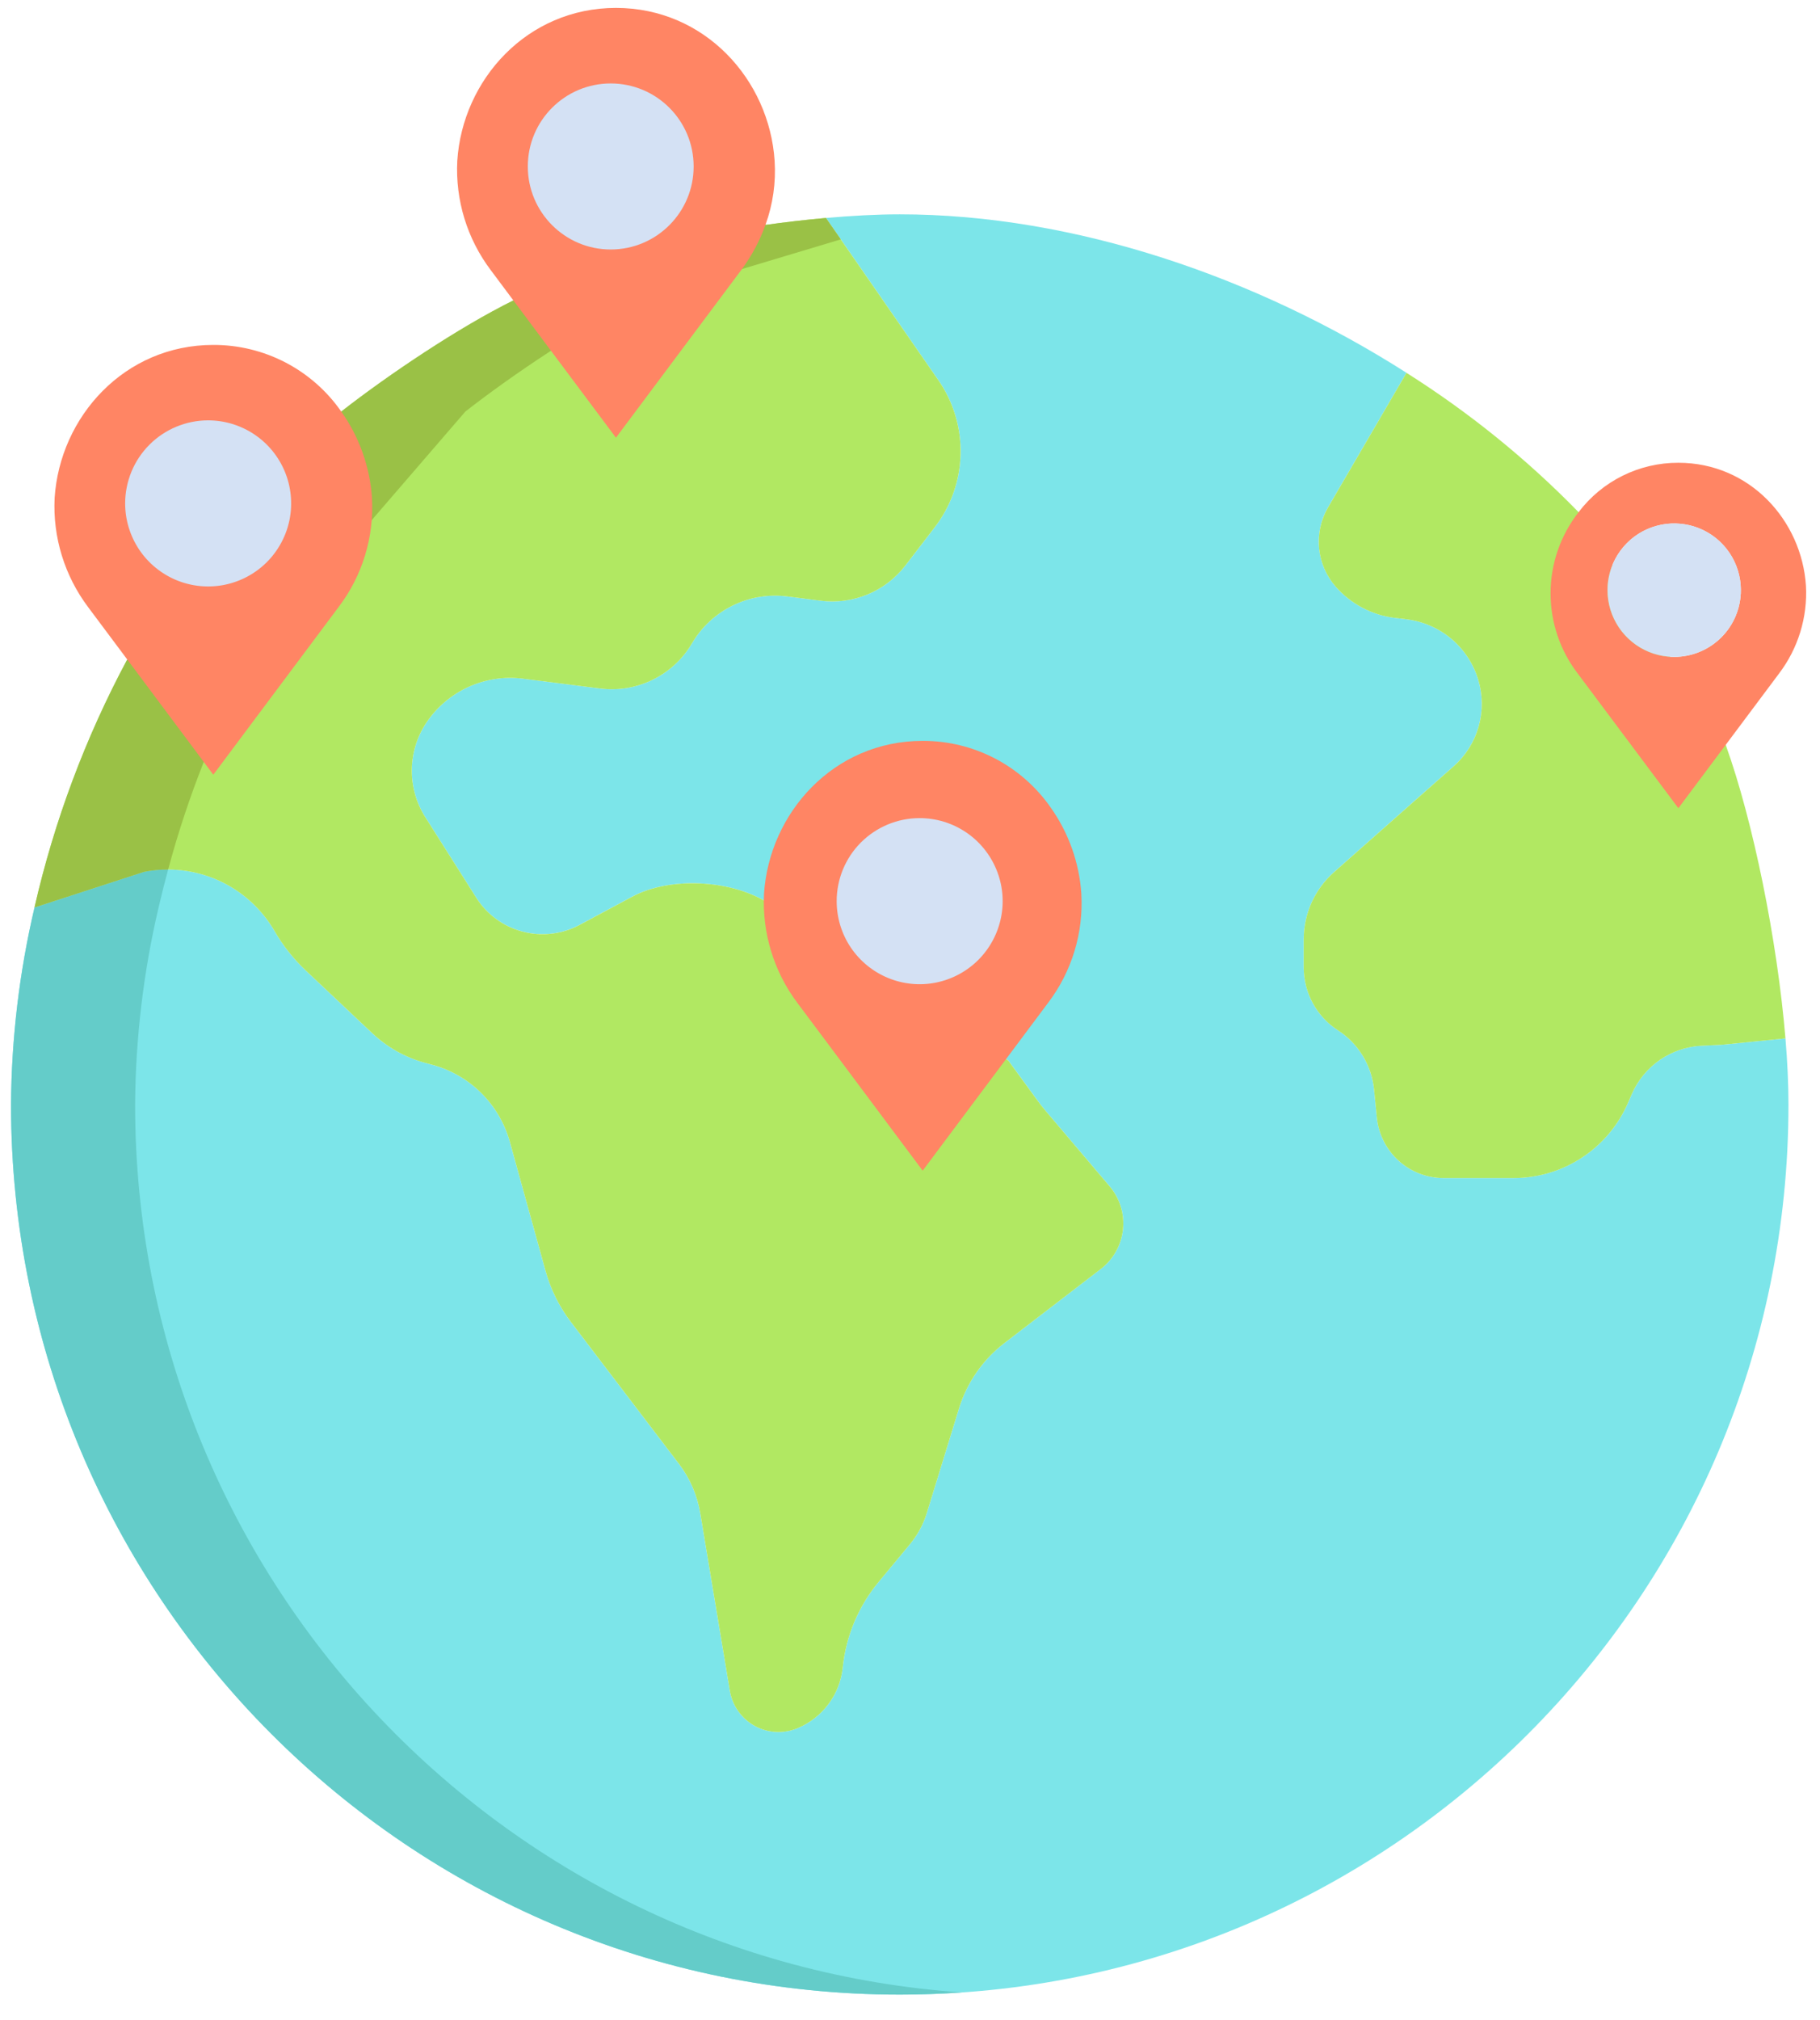
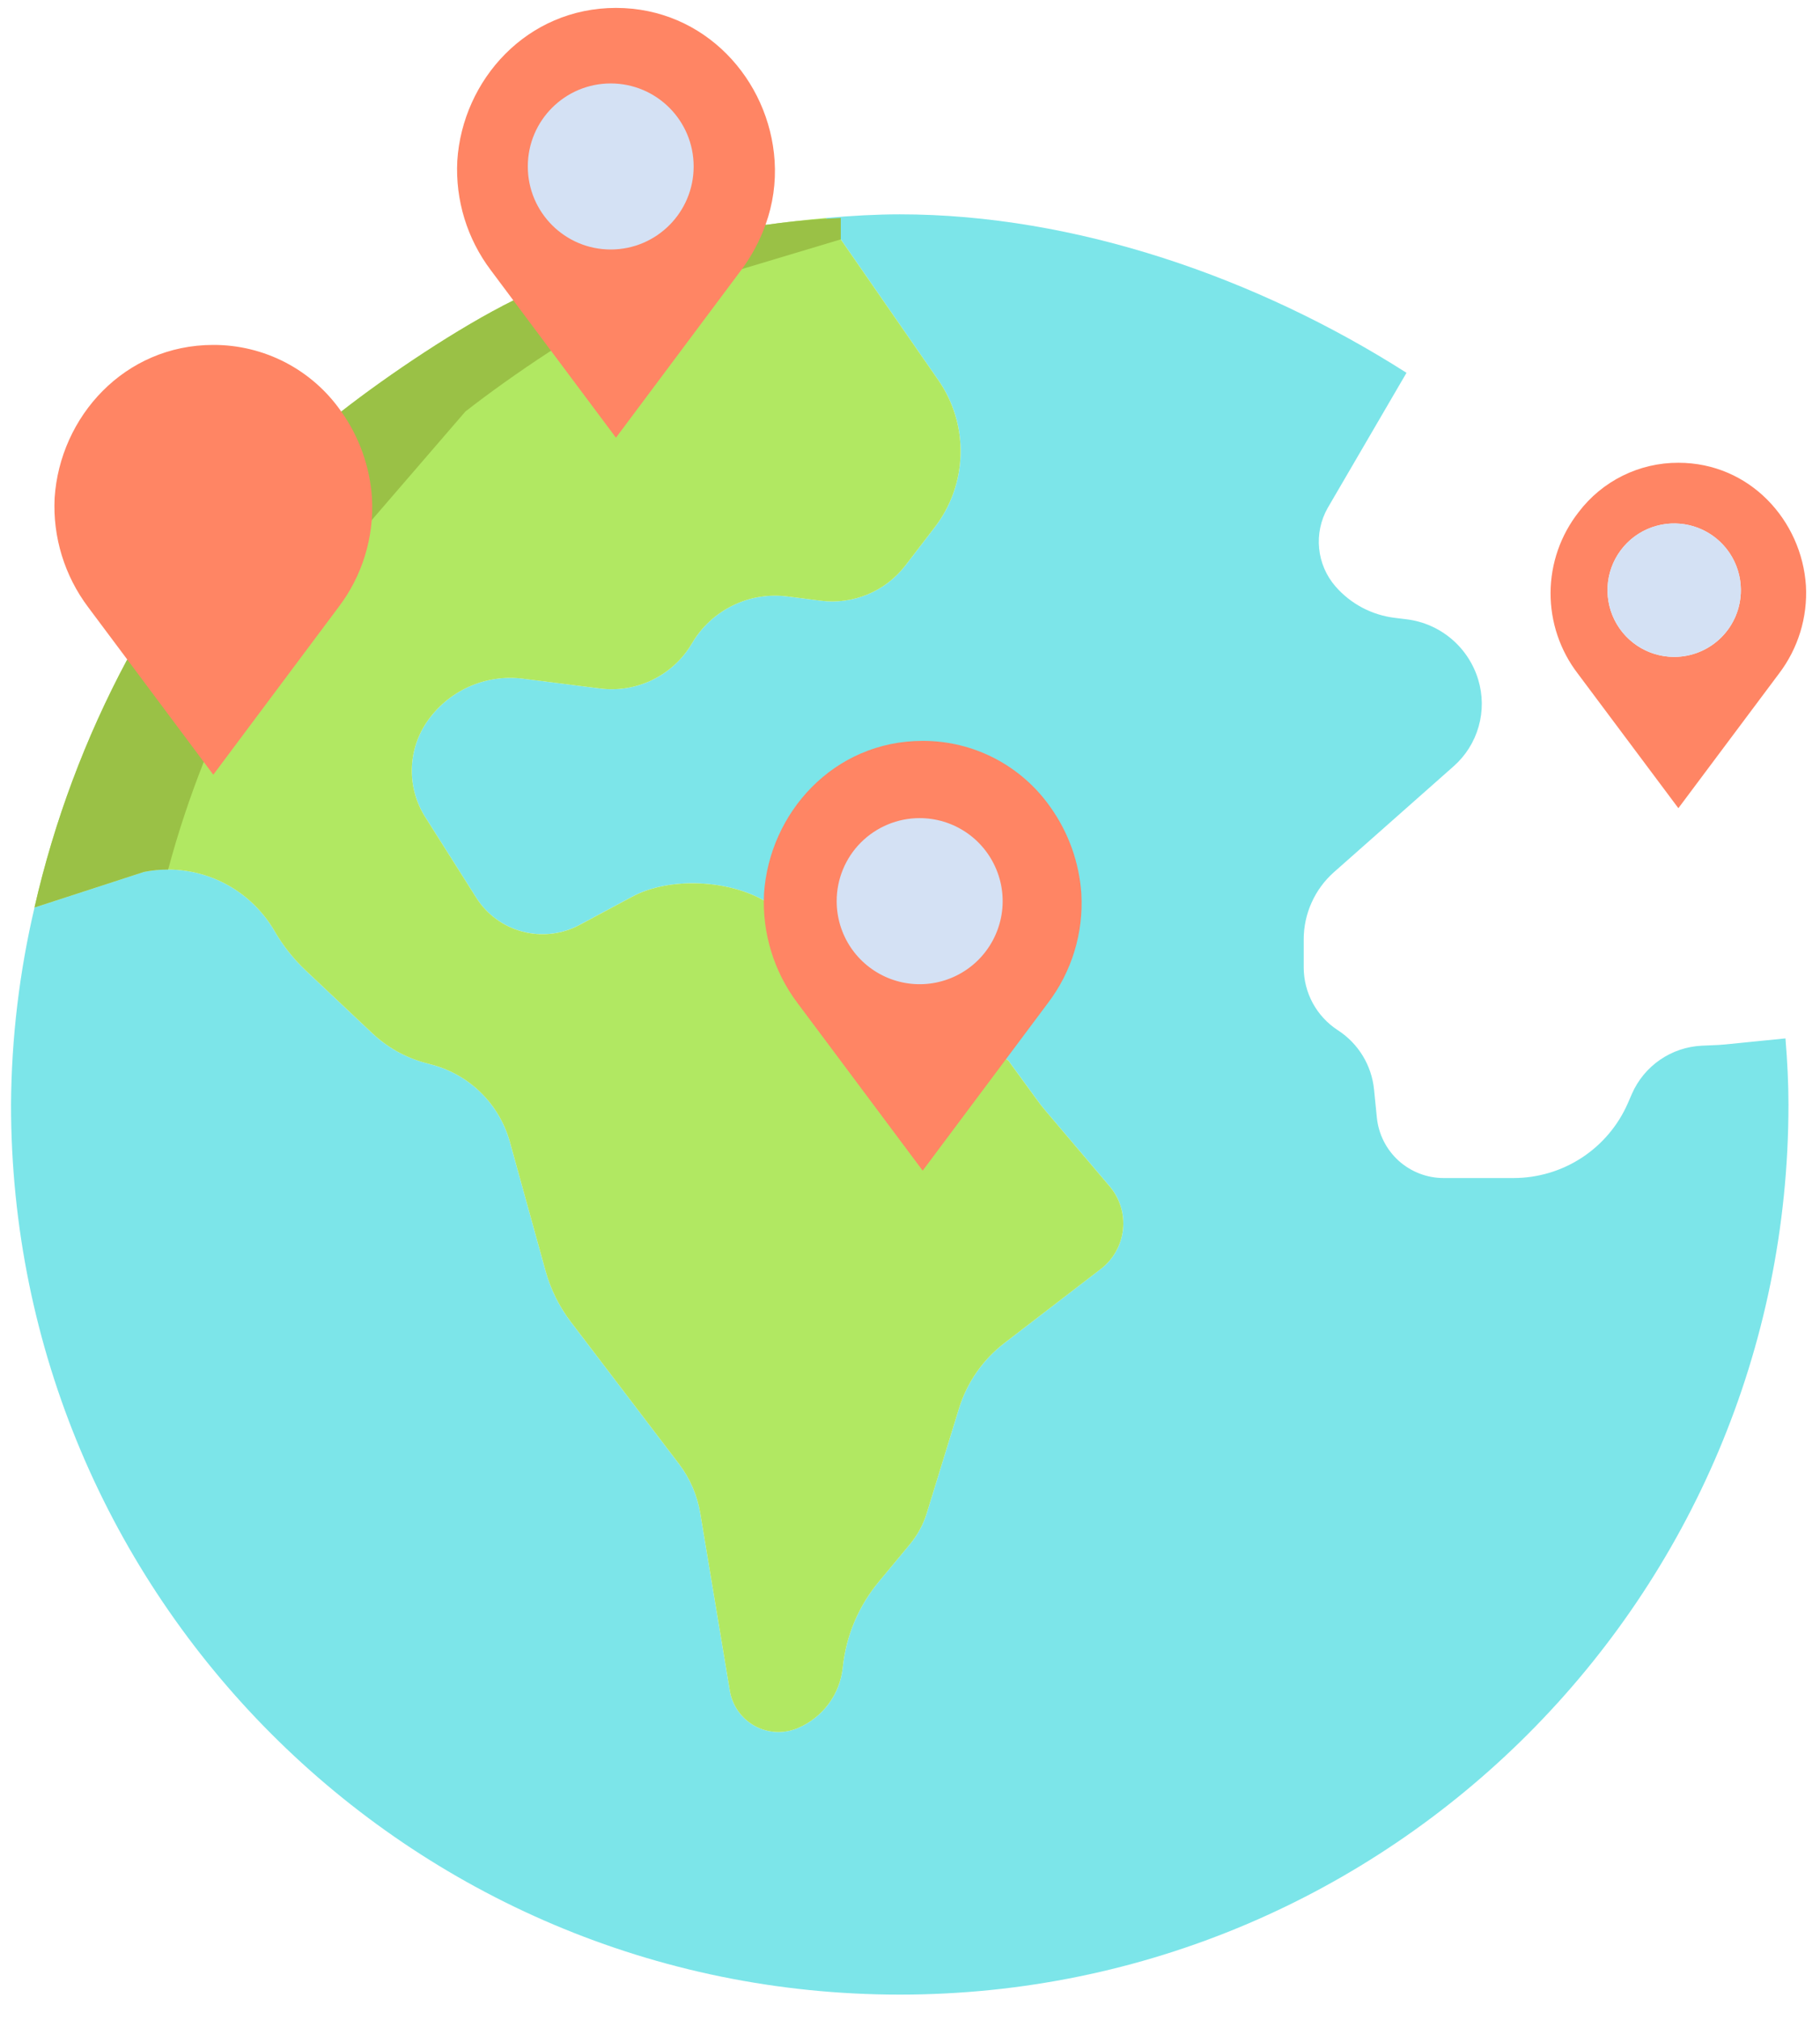
<svg xmlns="http://www.w3.org/2000/svg" width="55" height="61" viewBox="0 0 55 61" fill="none">
  <path d="M53.956 31.36L53.932 31.363L52.13 31.544C52.062 31.551 51.996 31.555 51.928 31.559L51.431 31.581C50.978 31.602 50.541 31.749 50.167 32.006C49.794 32.262 49.499 32.618 49.317 33.033L49.191 33.323C48.897 33.993 48.415 34.563 47.802 34.964C47.19 35.364 46.474 35.577 45.742 35.578H43.625C43.122 35.578 42.637 35.39 42.264 35.053C41.892 34.715 41.658 34.251 41.608 33.75L41.523 32.903C41.487 32.542 41.37 32.194 41.181 31.884C40.992 31.575 40.736 31.312 40.431 31.115C40.114 30.91 39.854 30.629 39.673 30.298C39.493 29.966 39.398 29.595 39.398 29.218V28.368C39.398 27.984 39.48 27.605 39.638 27.256C39.795 26.906 40.025 26.594 40.312 26.34L43.93 23.141C44.291 22.822 44.553 22.406 44.684 21.942C44.816 21.478 44.811 20.986 44.671 20.525C44.526 20.045 44.244 19.617 43.861 19.294C43.477 18.97 43.008 18.765 42.51 18.704L42.145 18.659C41.454 18.574 40.819 18.238 40.361 17.714C40.08 17.392 39.906 16.99 39.864 16.565C39.821 16.14 39.912 15.711 40.123 15.34L42.502 11.263L42.505 11.26C37.996 8.384 32.482 6.473 27.19 6.473C26.494 6.473 25.721 6.516 24.962 6.583V6.585L28.361 11.488C28.815 12.143 29.049 12.926 29.029 13.723C29.008 14.521 28.735 15.291 28.248 15.923L27.36 17.079C27.063 17.464 26.671 17.765 26.222 17.951C25.773 18.137 25.283 18.203 24.801 18.141L23.792 18.013C23.227 17.941 22.652 18.036 22.141 18.287C21.629 18.539 21.202 18.935 20.913 19.426C20.635 19.901 20.223 20.284 19.729 20.527C19.234 20.77 18.68 20.862 18.134 20.793L15.803 20.496C15.244 20.425 14.676 20.511 14.162 20.743C13.649 20.976 13.21 21.346 12.893 21.813C12.609 22.234 12.453 22.729 12.445 23.237C12.437 23.746 12.578 24.245 12.85 24.675L14.39 27.108C14.71 27.615 15.211 27.983 15.792 28.135C16.373 28.288 16.989 28.215 17.518 27.931L19.104 27.081C20.236 26.474 22.041 26.568 23.143 27.229H23.145L30.472 32.03L31.319 33.19C31.41 33.318 31.507 33.443 31.61 33.563L33.535 35.83C33.686 36.009 33.8 36.216 33.869 36.44C33.938 36.663 33.961 36.899 33.936 37.132C33.911 37.364 33.84 37.59 33.725 37.794C33.611 37.998 33.456 38.177 33.271 38.32L30.352 40.563C29.701 41.064 29.221 41.755 28.979 42.54L28.007 45.698C27.901 46.041 27.728 46.36 27.498 46.636L26.552 47.775C25.944 48.508 25.566 49.406 25.468 50.354C25.428 50.754 25.28 51.136 25.04 51.46C24.8 51.783 24.477 52.036 24.106 52.191C23.898 52.279 23.673 52.319 23.448 52.307C23.223 52.295 23.003 52.232 22.805 52.123C22.608 52.014 22.438 51.862 22.308 51.677C22.178 51.493 22.091 51.282 22.055 51.059L21.163 45.706C21.073 45.161 20.851 44.647 20.516 44.208L17.251 39.923C16.9 39.462 16.64 38.938 16.486 38.38L15.409 34.489C15.255 33.931 14.958 33.424 14.549 33.015C14.139 32.607 13.63 32.312 13.072 32.16L12.838 32.096C12.245 31.934 11.701 31.629 11.254 31.208L9.243 29.314C8.871 28.963 8.551 28.559 8.295 28.116C7.905 27.445 7.316 26.913 6.609 26.592C5.903 26.272 5.114 26.18 4.352 26.33L1.048 27.405L1.044 27.404C0.585 29.355 0.347 31.351 0.333 33.355C0.333 48.203 12.357 60.239 27.19 60.239C42.022 60.239 54.047 48.203 54.047 33.355C54.047 32.741 54.015 32.068 53.956 31.36Z" fill="#7CE5E9" />
-   <path d="M52.151 22.497L52.15 22.496L47.705 15.468L47.703 15.467C46.141 13.866 44.396 12.455 42.505 11.261L42.502 11.263L40.123 15.341C39.912 15.712 39.821 16.14 39.863 16.566C39.906 16.991 40.08 17.392 40.361 17.715C40.819 18.238 41.454 18.575 42.145 18.66L42.51 18.704C43.008 18.766 43.477 18.971 43.861 19.294C44.244 19.618 44.526 20.046 44.671 20.526C44.811 20.987 44.816 21.479 44.684 21.943C44.553 22.407 44.291 22.823 43.93 23.142L40.312 26.341C40.025 26.595 39.795 26.907 39.637 27.256C39.48 27.606 39.398 27.985 39.398 28.368V29.218C39.398 29.596 39.493 29.967 39.673 30.298C39.854 30.63 40.114 30.911 40.431 31.116C40.736 31.312 40.992 31.575 41.181 31.885C41.37 32.194 41.487 32.542 41.523 32.903L41.608 33.751C41.658 34.251 41.892 34.715 42.264 35.053C42.637 35.391 43.122 35.578 43.625 35.578H45.742C46.474 35.578 47.19 35.365 47.802 34.964C48.415 34.564 48.897 33.993 49.191 33.323L49.317 33.033C49.499 32.618 49.794 32.263 50.167 32.006C50.541 31.75 50.978 31.603 51.431 31.582L51.928 31.559C51.996 31.556 52.062 31.552 52.13 31.544L53.932 31.363L53.956 31.361C53.707 28.382 52.978 24.794 52.151 22.497Z" fill="#B1E862" />
  <path d="M33.535 35.831L31.61 33.563C31.507 33.443 31.41 33.318 31.319 33.191L30.472 32.031L23.145 27.229H23.143C22.041 26.568 20.236 26.474 19.104 27.082L17.518 27.932C16.989 28.216 16.372 28.289 15.792 28.136C15.211 27.983 14.71 27.616 14.39 27.108L12.85 24.675C12.578 24.246 12.437 23.746 12.445 23.238C12.453 22.729 12.609 22.234 12.893 21.813C13.21 21.346 13.649 20.976 14.162 20.744C14.676 20.511 15.244 20.426 15.803 20.497L18.134 20.793C18.68 20.863 19.234 20.77 19.729 20.527C20.223 20.284 20.635 19.902 20.913 19.427C21.202 18.935 21.629 18.539 22.141 18.288C22.652 18.036 23.227 17.941 23.792 18.013L24.801 18.142C25.283 18.203 25.773 18.138 26.222 17.951C26.671 17.765 27.063 17.464 27.36 17.079L28.248 15.923C28.735 15.291 29.008 14.521 29.028 13.724C29.049 12.927 28.815 12.144 28.361 11.488L24.962 6.586V6.583C24.33 6.639 23.707 6.712 23.148 6.791L23.134 6.786L15.514 9.073C13.873 9.884 11.741 11.314 10.313 12.429L3.848 19.921L3.84 19.927C2.579 22.284 1.639 24.798 1.043 27.404L1.048 27.405L4.352 26.331C5.114 26.181 5.903 26.273 6.609 26.593C7.316 26.913 7.905 27.446 8.295 28.117C8.551 28.56 8.871 28.963 9.243 29.314L11.254 31.208C11.701 31.629 12.245 31.935 12.838 32.097L13.072 32.16C13.63 32.313 14.139 32.607 14.549 33.016C14.958 33.424 15.255 33.932 15.409 34.489L16.486 38.38C16.64 38.939 16.9 39.462 17.251 39.923L20.516 44.208C20.851 44.647 21.073 45.162 21.163 45.707L22.055 51.059C22.091 51.282 22.178 51.493 22.308 51.678C22.438 51.862 22.608 52.014 22.805 52.123C23.003 52.233 23.223 52.295 23.448 52.307C23.673 52.319 23.898 52.279 24.106 52.192C24.477 52.036 24.8 51.784 25.04 51.46C25.28 51.137 25.428 50.755 25.468 50.354C25.566 49.406 25.944 48.509 26.552 47.776L27.498 46.637C27.728 46.36 27.901 46.041 28.007 45.698L28.979 42.541C29.221 41.755 29.701 41.064 30.352 40.563L33.271 38.321C33.456 38.178 33.611 37.999 33.725 37.794C33.84 37.59 33.911 37.365 33.936 37.132C33.961 36.899 33.938 36.664 33.869 36.44C33.8 36.216 33.686 36.009 33.535 35.831Z" fill="#B1E862" />
-   <path d="M4.083 33.355C4.097 31.351 4.335 29.355 4.793 27.404C4.882 27.021 4.978 26.64 5.081 26.261H5.072C4.831 26.261 4.589 26.284 4.352 26.331L1.048 27.406L1.044 27.404C0.585 29.355 0.347 31.352 0.333 33.355C0.333 48.203 12.357 60.239 27.19 60.239C27.82 60.239 28.445 60.216 29.065 60.173C15.107 59.209 4.083 47.572 4.083 33.355Z" fill="#64CCC9" />
-   <path d="M4.352 26.331C4.589 26.284 4.83 26.26 5.072 26.261H5.081C5.672 24.06 6.514 21.935 7.59 19.927L7.598 19.921L14.063 12.429C15.491 11.314 17.623 9.884 19.264 9.073L25.409 7.229L24.962 6.586V6.583C24.33 6.639 23.707 6.712 23.148 6.791L23.134 6.786L15.514 9.073C13.873 9.884 11.741 11.314 10.313 12.429L3.848 19.921L3.84 19.927C2.579 22.284 1.639 24.798 1.043 27.404L1.048 27.405L4.352 26.331Z" fill="#9AC146" />
+   <path d="M4.352 26.331C4.589 26.284 4.83 26.26 5.072 26.261H5.081C5.672 24.06 6.514 21.935 7.59 19.927L7.598 19.921L14.063 12.429C15.491 11.314 17.623 9.884 19.264 9.073L25.409 7.229V6.583C24.33 6.639 23.707 6.712 23.148 6.791L23.134 6.786L15.514 9.073C13.873 9.884 11.741 11.314 10.313 12.429L3.848 19.921L3.84 19.927C2.579 22.284 1.639 24.798 1.043 27.404L1.048 27.405L4.352 26.331Z" fill="#9AC146" />
  <path d="M15.514 9.073L14.834 8.163C14.117 7.215 13.758 6.045 13.819 4.858C13.977 2.409 15.927 0.239 18.614 0.239C21.3 0.239 23.25 2.409 23.409 4.858C23.451 5.513 23.358 6.169 23.134 6.786C22.958 7.279 22.708 7.744 22.394 8.163L18.614 13.219L15.514 9.073Z" fill="#FF8564" />
  <path d="M11.241 15.036C11.308 16.223 10.949 17.395 10.227 18.34L6.446 23.397L3.848 19.921L2.666 18.34C1.951 17.391 1.591 16.222 1.651 15.036C1.811 12.587 3.76 10.417 6.446 10.417C7.205 10.415 7.954 10.597 8.627 10.947C9.301 11.298 9.879 11.806 10.313 12.43C10.857 13.196 11.178 14.098 11.241 15.036Z" fill="#FF8564" />
  <path d="M18.456 7.535C19.84 7.535 20.962 6.412 20.962 5.027C20.962 3.642 19.84 2.52 18.456 2.52C17.072 2.52 15.95 3.642 15.95 5.027C15.95 6.412 17.072 7.535 18.456 7.535Z" fill="#D4E1F4" />
-   <path d="M6.288 12.695C6.785 12.695 7.27 12.842 7.682 13.117C8.095 13.392 8.417 13.784 8.607 14.242C8.797 14.7 8.847 15.205 8.751 15.691C8.654 16.178 8.415 16.625 8.065 16.976C7.714 17.327 7.267 17.566 6.781 17.663C6.294 17.76 5.79 17.711 5.331 17.521C4.873 17.331 4.481 17.01 4.205 16.598C3.93 16.185 3.782 15.7 3.782 15.204C3.782 14.875 3.847 14.549 3.973 14.244C4.098 13.94 4.283 13.664 4.516 13.431C4.748 13.198 5.025 13.013 5.329 12.887C5.633 12.761 5.959 12.695 6.288 12.695Z" fill="#D4E1F4" />
  <path d="M32.678 26.994C32.746 28.181 32.386 29.353 31.665 30.297L27.883 35.355L25.286 31.879L24.103 30.297C23.388 29.349 23.029 28.18 23.088 26.994C23.248 24.545 25.197 22.375 27.883 22.375C28.643 22.373 29.391 22.555 30.065 22.905C30.738 23.256 31.317 23.765 31.751 24.387C32.295 25.154 32.616 26.056 32.678 26.994Z" fill="#FF8564" />
  <path d="M27.79 24.708C28.286 24.708 28.771 24.854 29.184 25.13C29.597 25.405 29.918 25.797 30.108 26.255C30.299 26.713 30.349 27.218 30.252 27.704C30.155 28.191 29.916 28.638 29.566 28.989C29.215 29.34 28.768 29.579 28.281 29.676C27.795 29.773 27.29 29.723 26.832 29.533C26.374 29.343 25.982 29.022 25.706 28.609C25.431 28.197 25.284 27.712 25.284 27.215C25.284 26.551 25.547 25.913 26.017 25.443C26.488 24.973 27.125 24.708 27.79 24.708Z" fill="#D4E1F4" />
  <path d="M54.575 17.688C54.628 18.642 54.339 19.584 53.76 20.344L52.15 22.496L50.72 24.408L47.681 20.344C47.143 19.644 46.854 18.785 46.858 17.902C46.862 17.019 47.16 16.163 47.705 15.468C48.057 15.003 48.513 14.626 49.036 14.367C49.56 14.108 50.136 13.974 50.72 13.976C52.88 13.976 54.447 15.721 54.575 17.688ZM52.608 17.824C52.608 17.426 52.49 17.036 52.269 16.705C52.047 16.373 51.733 16.115 51.365 15.963C50.996 15.81 50.591 15.77 50.2 15.848C49.809 15.926 49.45 16.118 49.169 16.399C48.887 16.681 48.695 17.04 48.617 17.431C48.539 17.822 48.579 18.227 48.732 18.596C48.884 18.964 49.143 19.278 49.474 19.5C49.805 19.721 50.195 19.839 50.593 19.839C51.128 19.839 51.64 19.627 52.018 19.249C52.396 18.871 52.608 18.359 52.608 17.824Z" fill="#FF8564" />
  <path d="M50.594 15.808C50.992 15.807 51.382 15.926 51.714 16.147C52.045 16.368 52.303 16.683 52.456 17.051C52.609 17.42 52.649 17.825 52.571 18.216C52.494 18.607 52.302 18.966 52.02 19.248C51.738 19.53 51.379 19.722 50.988 19.8C50.597 19.878 50.192 19.838 49.824 19.686C49.455 19.533 49.14 19.275 48.919 18.944C48.697 18.612 48.579 18.223 48.579 17.824C48.578 17.289 48.791 16.777 49.169 16.398C49.546 16.02 50.059 15.808 50.594 15.808Z" fill="#D4E1F4" />
</svg>